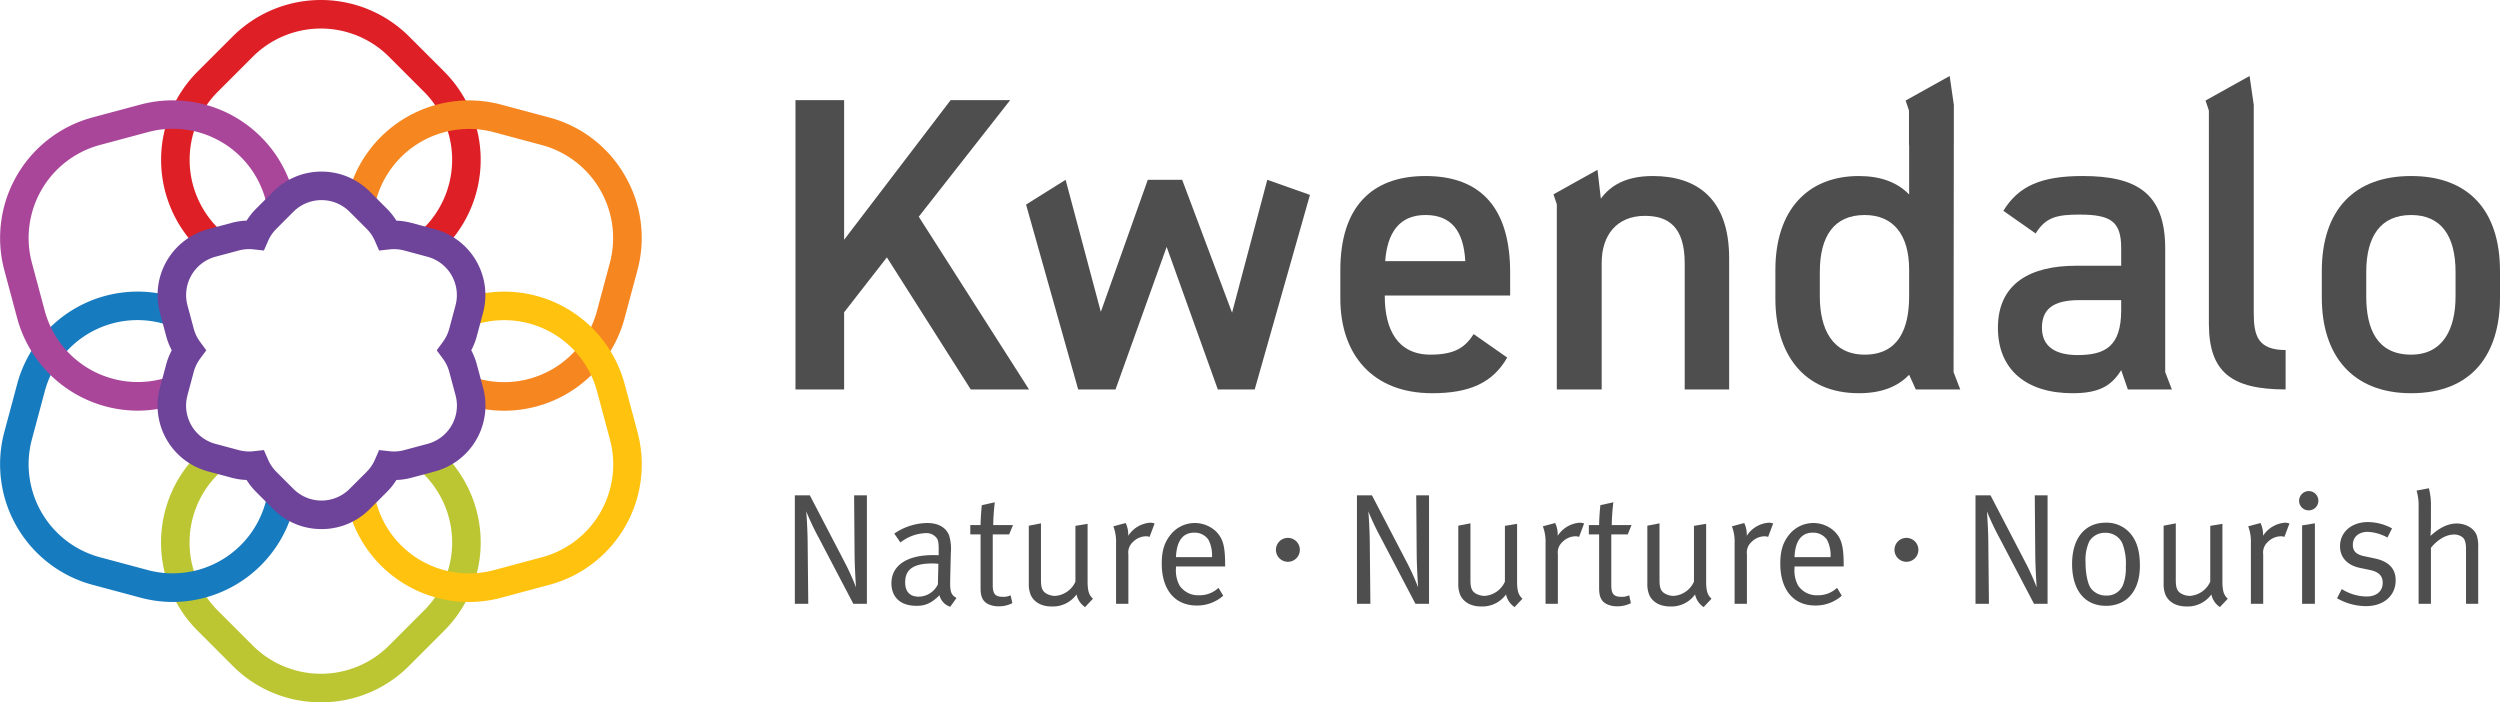
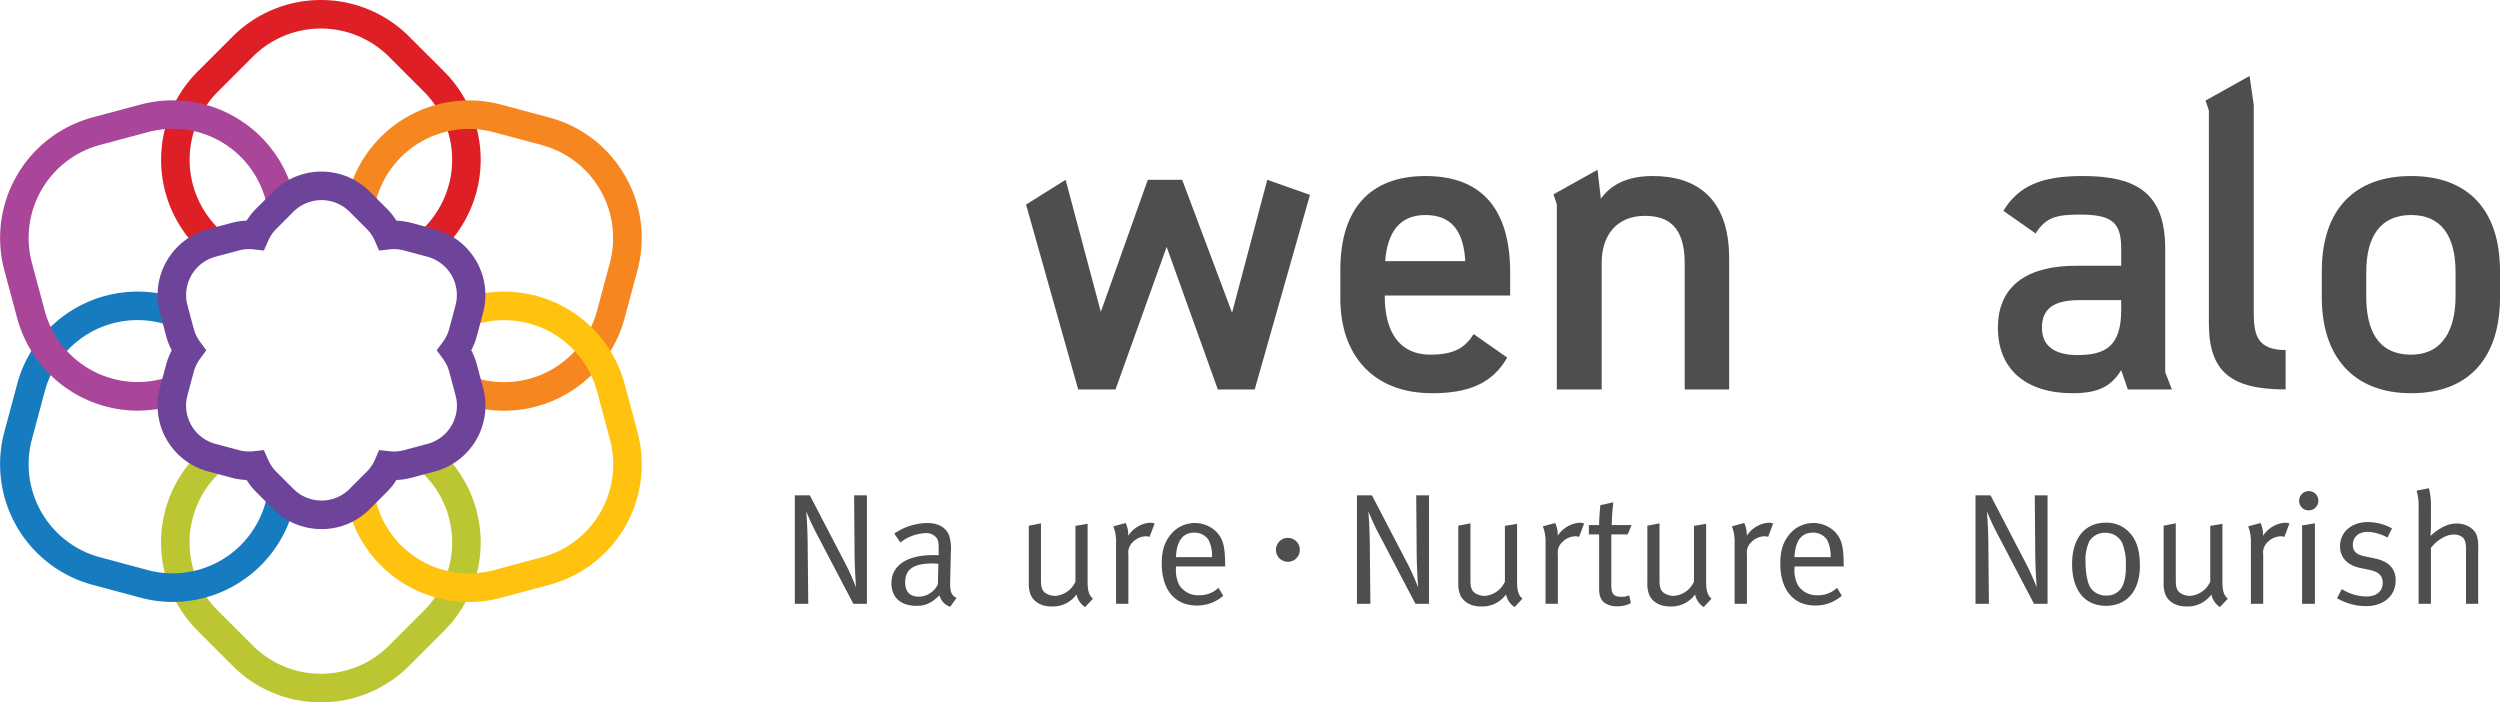
<svg xmlns="http://www.w3.org/2000/svg" id="Layer_1" data-name="Layer 1" viewBox="0 0 638.616 179.399">
  <g>
-     <path id="fullLogo" d="M247.974,99.482,226.552,65.743,215.627,79.774V99.482H203.203V25.578h12.424V61.245l27.205-35.666h15.209L234.692,55.354,262.861,99.482Z" style="fill: #4f4e4e" />
    <path id="fullLogo-2" data-name="fullLogo" d="M284.952,99.482H275.419L262.102,52.259l10.104-6.33,8.997,33.739,11.996-33.739h8.783L314.727,79.881l8.997-33.953,10.9,3.86L320.511,99.482h-9.425L298.018,63.066Z" style="fill: #4f4e4e" />
    <path id="fullLogo-3" data-name="fullLogo" d="M385.012,91.342c-3.749,6.534-9.747,9.104-19.172,9.104-15.316,0-23.456-9.961-23.456-24.206V68.957c0-15.745,7.712-23.992,21.743-23.992,14.674,0,21.636,8.783,21.636,24.634V75.49H353.736v.214c0,8.354,3.213,14.888,11.675,14.888,6.319,0,8.89-1.928,11.032-5.248ZM353.843,66.707H374.301c-.428-7.819-3.642-11.782-10.175-11.782C357.485,54.926,354.379,59.424,353.843,66.707Z" style="fill: #4f4e4e" />
    <path id="fullLogo-4" data-name="fullLogo" d="M397.684,52.2l-.852-2.555,11.246-6.271.852,7.375c2.356-3.213,6.212-5.784,13.281-5.784,11.032,0,19.493,5.569,19.493,20.993V99.482H430.351V67.243c0-9.426-4.284-12.103-10.175-12.103-7.069,0-11.032,4.82-11.032,11.996V99.482h-11.46V52.2" style="fill: #4f4e4e" />
-     <path id="fullLogo-5" data-name="fullLogo" d="M499.034,95.059l.061-58.074H499.1V26.786l-1.066-7.375-11.246,6.271.852,2.555v8.747h.041V49.677c-2.999-3.106-7.284-4.712-12.853-4.712-12.96,0-21.314,8.569-21.314,23.992V76.24c0,14.031,7.069,24.206,21.314,24.206,5.891,0,9.961-1.714,12.853-4.713l1.703,3.749h11.353ZM487.681,75.704c0,8.354-2.785,14.888-11.354,14.888-8.247,0-11.46-6.533-11.46-14.888V69.492c0-9.318,3.749-14.566,11.46-14.566,7.39,0,11.354,5.141,11.354,13.924Z" style="fill: #4f4e4e" />
    <path id="fullLogo-6" data-name="fullLogo" d="M575.711,79.989V26.786l-1.068-7.375L563.397,25.683l.852,2.555v8.747h.002v45.681c0,12.317,5.677,16.816,19.601,16.816V89.414C576.783,89.414,575.711,85.772,575.711,79.989Z" style="fill: #4f4e4e" />
    <path id="fullLogo-7" data-name="fullLogo" d="M638.616,76.026c0,14.245-6.962,24.42-22.706,24.42-14.995,0-22.814-9.64-22.814-24.42v-6.748c0-15.744,8.354-24.313,22.814-24.313s22.706,8.569,22.706,24.313Zm-11.353-.322V69.492c0-9.318-3.749-14.566-11.353-14.566-7.712,0-11.46,5.355-11.46,14.566v6.212c0,8.354,2.784,14.888,11.46,14.888C624.05,90.592,627.263,84.059,627.263,75.704Z" style="fill: #4f4e4e" />
    <path id="fullLogo-8" data-name="fullLogo" d="M553.095,95.059l1.703,4.423H543.552L541.849,94.555c-2.57,4.177-5.891,5.891-12.424,5.891-11.782,0-19.065-5.998-19.065-16.709,0-11.46,8.461-15.852,19.922-15.852H541.849V63.387c0-6.747-2.57-8.569-10.603-8.569-5.784,0-8.676.643-11.246,4.82l-8.248-5.784c3.856-6.319,9.64-8.89,20.243-8.89,13.71,0,21.1,4.284,21.1,18.529ZM541.849,76.668H531.138c-6.747,0-9.532,2.357-9.532,7.069,0,4.927,3.642,6.962,9.104,6.962,6.962,0,11.139-2.142,11.139-11.46Z" style="fill: #4f4e4e" />
    <path id="fullLogo-9" data-name="fullLogo" d="M217.977,154.232l-8.883-16.957a67.922,67.922,0,0,1-3.149-6.662c.081.808.323,4.36.364,7.55l.161,16.069h-3.432V126.535h3.835l9.206,17.684a63.462,63.462,0,0,1,2.584,5.814c0-.081-.323-4.482-.363-8.438l-.121-15.06h3.269v27.697Z" style="fill: #4f4e4e" />
    <path id="fullLogo-10" data-name="fullLogo" d="M242.731,154.999a4.128,4.128,0,0,1-2.746-2.947c-1.938,1.938-3.513,2.705-5.814,2.705-4.967,0-6.46-3.028-6.46-5.733,0-4.562,3.916-7.227,10.658-7.227.444,0,.768,0,1.413.041v-1.413c0-1.776-.08-2.503-.645-3.149a3.303,3.303,0,0,0-2.705-1.09,11.131,11.131,0,0,0-6.42,2.382l-1.574-2.261a15.144,15.144,0,0,1,8.438-2.705c2.785,0,4.724,1.09,5.571,3.149a11.933,11.933,0,0,1,.444,4.441l-.161,6.622c-.081,3.27.121,4.118,1.614,4.926Zm-4.604-11.062c-5.087,0-6.903,1.736-6.903,4.805,0,2.382,1.171,3.674,3.472,3.674a5.514,5.514,0,0,0,4.886-3.149l.121-5.248C239.299,143.977,238.572,143.936,238.128,143.936Z" style="fill: #4f4e4e" />
-     <path id="fullLogo-11" data-name="fullLogo" d="M257.794,136.507h-4.199v12.96c0,2.221.606,2.988,2.584,2.988a4.006,4.006,0,0,0,1.978-.404l.444,2.018a7.45,7.45,0,0,1-3.554.808,5.85,5.85,0,0,1-2.624-.565c-1.413-.686-1.938-1.978-1.938-3.997V136.507h-2.625v-2.382h2.625c0-1.736.242-4.441.322-5.087l3.312-.727a53.522,53.522,0,0,0-.404,5.814h5.047Z" style="fill: #4f4e4e" />
    <path id="fullLogo-12" data-name="fullLogo" d="M277.176,155.08a5.194,5.194,0,0,1-2.18-3.23,7.46,7.46,0,0,1-6.38,3.069c-2.543,0-4.44-1.09-5.289-2.867a7.206,7.206,0,0,1-.524-2.988V134.287l3.108-.605v14.454c0,1.898.283,2.746,1.212,3.392a4.51,4.51,0,0,0,2.463.686,6.151,6.151,0,0,0,5.127-3.634V134.327l3.109-.525v14.656c0,2.543.363,3.553,1.372,4.481Z" style="fill: #4f4e4e" />
    <path id="fullLogo-13" data-name="fullLogo" d="M293.652,137.153a2.695,2.695,0,0,0-.889-.162,4.792,4.792,0,0,0-3.352,1.454,3.623,3.623,0,0,0-1.171,3.19v12.597h-3.148V138.728a10.887,10.887,0,0,0-.686-4.28l3.149-.848a7.014,7.014,0,0,1,.645,3.27,7.289,7.289,0,0,1,5.652-3.351,3.675,3.675,0,0,1,1.091.202Z" style="fill: #4f4e4e" />
    <path id="fullLogo-14" data-name="fullLogo" d="M300.397,144.704v.484a8.023,8.023,0,0,0,.929,4.401,5.688,5.688,0,0,0,5.007,2.463,6.923,6.923,0,0,0,4.926-1.897l1.211,2.019a10.044,10.044,0,0,1-6.783,2.503c-5.571,0-8.923-4.038-8.923-10.7,0-3.391.728-5.571,2.423-7.59a7.896,7.896,0,0,1,11.467-.605c1.735,1.776,2.301,3.674,2.301,8.479v.444Zm8.277-6.864a4.278,4.278,0,0,0-3.634-1.776c-2.867,0-4.481,2.099-4.644,6.258h9.206A8.633,8.633,0,0,0,308.674,137.84Z" style="fill: #4f4e4e" />
    <path id="fullLogo-15" data-name="fullLogo" d="M328.986,143.508a3.055,3.055,0,1,1,3.055-3.055A3.049,3.049,0,0,1,328.986,143.508Z" style="fill: #4f4e4e" />
    <path id="fullLogo-16" data-name="fullLogo" d="M361.567,154.232l-8.883-16.957a67.898,67.898,0,0,1-3.149-6.662c.081.808.323,4.36.364,7.55l.161,16.069h-3.432V126.535h3.835l9.206,17.684a63.431,63.431,0,0,1,2.584,5.814c0-.081-.323-4.482-.363-8.438l-.121-15.06h3.27v27.697Z" style="fill: #4f4e4e" />
    <path id="fullLogo-17" data-name="fullLogo" d="M386.887,155.08a5.195,5.195,0,0,1-2.18-3.23,7.459,7.459,0,0,1-6.38,3.069c-2.543,0-4.44-1.09-5.289-2.867a7.205,7.205,0,0,1-.524-2.988V134.287l3.108-.605v14.454c0,1.898.283,2.746,1.212,3.392a4.509,4.509,0,0,0,2.463.686,6.151,6.151,0,0,0,5.127-3.634V134.327l3.109-.525v14.656c0,2.543.363,3.553,1.372,4.481Z" style="fill: #4f4e4e" />
    <path id="fullLogo-18" data-name="fullLogo" d="M403.363,137.153a2.695,2.695,0,0,0-.889-.162,4.792,4.792,0,0,0-3.352,1.454,3.623,3.623,0,0,0-1.171,3.19v12.597h-3.148V138.728a10.885,10.885,0,0,0-.686-4.28l3.149-.848a7.014,7.014,0,0,1,.645,3.27,7.289,7.289,0,0,1,5.652-3.351,3.675,3.675,0,0,1,1.091.202Z" style="fill: #4f4e4e" />
    <path id="fullLogo-19" data-name="fullLogo" d="M415.8,136.507h-4.199v12.96c0,2.221.606,2.988,2.584,2.988a4.007,4.007,0,0,0,1.978-.404l.444,2.018a7.45,7.45,0,0,1-3.554.808,5.85,5.85,0,0,1-2.624-.565c-1.413-.686-1.938-1.978-1.938-3.997V136.507h-2.625v-2.382h2.625c0-1.736.242-4.441.322-5.087l3.312-.727a53.495,53.495,0,0,0-.404,5.814h5.047Z" style="fill: #4f4e4e" />
    <path id="fullLogo-20" data-name="fullLogo" d="M435.182,155.08a5.194,5.194,0,0,1-2.18-3.23,7.46,7.46,0,0,1-6.38,3.069c-2.543,0-4.44-1.09-5.289-2.867a7.205,7.205,0,0,1-.524-2.988V134.287l3.108-.605v14.454c0,1.898.283,2.746,1.212,3.392a4.509,4.509,0,0,0,2.463.686,6.152,6.152,0,0,0,5.127-3.634V134.327l3.109-.525v14.656c0,2.543.363,3.553,1.372,4.481Z" style="fill: #4f4e4e" />
    <path id="fullLogo-21" data-name="fullLogo" d="M451.658,137.153a2.695,2.695,0,0,0-.889-.162,4.792,4.792,0,0,0-3.352,1.454,3.622,3.622,0,0,0-1.171,3.19v12.597h-3.148V138.728a10.885,10.885,0,0,0-.686-4.28l3.149-.848a7.013,7.013,0,0,1,.645,3.27,7.289,7.289,0,0,1,5.652-3.351,3.675,3.675,0,0,1,1.091.202Z" style="fill: #4f4e4e" />
    <path id="fullLogo-22" data-name="fullLogo" d="M458.402,144.704v.484a8.021,8.021,0,0,0,.929,4.401,5.688,5.688,0,0,0,5.007,2.463,6.923,6.923,0,0,0,4.926-1.897l1.211,2.019a10.044,10.044,0,0,1-6.783,2.503c-5.571,0-8.923-4.038-8.923-10.7,0-3.391.728-5.571,2.423-7.59a7.896,7.896,0,0,1,11.467-.605c1.735,1.776,2.301,3.674,2.301,8.479v.444ZM466.68,137.84a4.278,4.278,0,0,0-3.634-1.776c-2.867,0-4.481,2.099-4.644,6.258h9.206A8.633,8.633,0,0,0,466.68,137.84Z" style="fill: #4f4e4e" />
-     <path id="fullLogo-23" data-name="fullLogo" d="M486.992,143.508a3.055,3.055,0,1,1,3.055-3.055A3.049,3.049,0,0,1,486.992,143.508Z" style="fill: #4f4e4e" />
    <path id="fullLogo-24" data-name="fullLogo" d="M519.574,154.232l-8.883-16.957a67.898,67.898,0,0,1-3.149-6.662c.081.808.323,4.36.363,7.55l.162,16.069h-3.432V126.535h3.835l9.206,17.684a63.448,63.448,0,0,1,2.584,5.814c0-.081-.323-4.482-.363-8.438l-.121-15.06h3.269v27.697Z" style="fill: #4f4e4e" />
    <path id="fullLogo-25" data-name="fullLogo" d="M537.989,154.757c-5.532,0-8.681-4.078-8.681-10.699,0-6.541,3.269-10.538,8.56-10.538a7.969,7.969,0,0,1,6.903,3.513c1.252,1.817,1.857,4.199,1.857,7.469C546.629,151.204,543.036,154.757,537.989,154.757Zm4.118-16.069a4.659,4.659,0,0,0-4.28-2.584,4.595,4.595,0,0,0-4.118,2.18,11.249,11.249,0,0,0-.969,5.249c0,2.826.484,5.33,1.251,6.581a4.775,4.775,0,0,0,4.078,2.018,4.367,4.367,0,0,0,4.36-3.028,11.916,11.916,0,0,0,.606-4.361A14.235,14.235,0,0,0,542.107,138.688Z" style="fill: #4f4e4e" />
    <path id="fullLogo-26" data-name="fullLogo" d="M567.062,155.08a5.195,5.195,0,0,1-2.18-3.23,7.459,7.459,0,0,1-6.38,3.069c-2.543,0-4.44-1.09-5.289-2.867a7.205,7.205,0,0,1-.524-2.988V134.287l3.108-.605v14.454c0,1.898.283,2.746,1.212,3.392a4.509,4.509,0,0,0,2.463.686,6.151,6.151,0,0,0,5.127-3.634V134.327l3.109-.525v14.656c0,2.543.363,3.553,1.373,4.481Z" style="fill: #4f4e4e" />
    <path id="fullLogo-27" data-name="fullLogo" d="M583.539,137.153a2.696,2.696,0,0,0-.889-.162,4.792,4.792,0,0,0-3.352,1.454,3.623,3.623,0,0,0-1.171,3.19v12.597H574.98V138.728a10.885,10.885,0,0,0-.686-4.28l3.149-.848a7.014,7.014,0,0,1,.645,3.27A7.289,7.289,0,0,1,583.74,133.52a3.675,3.675,0,0,1,1.091.202Z" style="fill: #4f4e4e" />
    <path id="fullLogo-28" data-name="fullLogo" d="M589.758,130.371a2.438,2.438,0,0,1-2.463-2.423,2.481,2.481,0,0,1,2.463-2.503,2.463,2.463,0,0,1,0,4.926Zm-1.695,23.861V134.206l3.27-.525v20.551Z" style="fill: #4f4e4e" />
    <path id="fullLogo-29" data-name="fullLogo" d="M604.375,154.837a14.895,14.895,0,0,1-7.389-2.019l1.211-2.342a12.085,12.085,0,0,0,6.38,1.897c2.463,0,4.077-1.332,4.077-3.472,0-1.817-1.009-2.826-3.311-3.31l-2.503-.525c-3.31-.686-5.088-2.746-5.088-5.531,0-3.634,2.948-6.177,7.146-6.177a13.108,13.108,0,0,1,6.138,1.615l-1.171,2.342a11.426,11.426,0,0,0-5.047-1.454c-2.302,0-3.796,1.333-3.796,3.311,0,1.534.768,2.462,2.907,2.907l2.665.565c3.634.767,5.369,2.624,5.369,5.612C611.965,152.173,608.896,154.837,604.375,154.837Z" style="fill: #4f4e4e" />
    <path id="fullLogo-30" data-name="fullLogo" d="M629.936,154.232V140.343c0-1.494-.202-2.422-.767-2.987a3.335,3.335,0,0,0-2.342-.808c-1.938,0-4.118,1.251-5.854,3.392v14.292h-3.148v-24.79a13.165,13.165,0,0,0-.525-4.118l3.149-.606a17.179,17.179,0,0,1,.524,4.765v4.683c0,1.131-.08,2.463-.121,2.746,1.817-1.696,4.119-3.189,6.703-3.189,2.422,0,4.603,1.332,5.168,3.189a8.978,8.978,0,0,1,.322,2.907v14.414Z" style="fill: #4f4e4e" />
    <path id="fullLogo-31" data-name="fullLogo" d="M113.103,116.488l-.494-.494a13.674,13.674,0,0,1-2.433.91l-4.22,1.131,2.801,2.8a25.177,25.177,0,0,1,0,35.49l-9.039,9.039a25.178,25.178,0,0,1-35.489,0l-9.039-9.039a25.124,25.124,0,0,1,0-35.49l2.87-2.87L54.083,116.9a13.662,13.662,0,0,1-2.642-1.011l-.599.599a31.278,31.278,0,0,0,0,44.183l9.039,9.039a31.325,31.325,0,0,0,44.184,0l9.039-9.039a31.325,31.325,0,0,0,0-44.183Z" style="fill: #bcc632" />
    <path id="fullLogo-32" data-name="fullLogo" d="M81.972,179.399a31.588,31.588,0,0,1-22.496-9.284l-9.039-9.038a31.85,31.85,0,0,1,0-44.991l.892-.892.369.187a13.144,13.144,0,0,0,2.532.969l4.932,1.321-3.569,3.57a24.551,24.551,0,0,0,0,34.681l9.039,9.039a24.607,24.607,0,0,0,34.681,0l9.038-9.039a24.606,24.606,0,0,0,0-34.682l-3.5-3.5,5.176-1.387a13.148,13.148,0,0,0,2.332-.872l.366-.177.782.782a31.895,31.895,0,0,1,0,44.991l-9.038,9.039A31.589,31.589,0,0,1,81.972,179.399Z" style="fill: #bcc632" />
    <path id="fullLogo-33" data-name="fullLogo" d="M51.156,63.226a13.651,13.651,0,0,1,2.928-1.163l3.63-.973-2.527-2.527a25.177,25.177,0,0,1,0-35.489l9.039-9.039a25.177,25.177,0,0,1,35.489,0l9.039,9.039a25.177,25.177,0,0,1,0,35.49l-2.469,2.469,3.88,1.04a13.66,13.66,0,0,1,2.721,1.053l.214-.214a31.325,31.325,0,0,0,0-44.183l-9.039-9.039a31.325,31.325,0,0,0-44.183,0L50.84,18.727a31.325,31.325,0,0,0,0,44.183Z" style="fill: #de1f26" />
    <path id="fullLogo-34" data-name="fullLogo" d="M51.052,63.93l-.616-.616a31.896,31.896,0,0,1,0-44.991L59.475,9.284a31.895,31.895,0,0,1,44.991,0l9.039,9.038a31.897,31.897,0,0,1,0,44.992l-.509.509-.371-.191a13.102,13.102,0,0,0-2.607-1.009l-4.836-1.296,3.168-3.168a24.606,24.606,0,0,0,0-34.681l-9.039-9.039a24.605,24.605,0,0,0-34.681,0l-9.039,9.039a24.605,24.605,0,0,0,0,34.681l3.227,3.227-4.586,1.229a13.124,13.124,0,0,0-2.805,1.115Z" style="fill: #de1f26" />
    <path id="fullLogo-35" data-name="fullLogo" d="M159.139,45.15a31.02,31.02,0,0,0-18.941-14.574L127.85,27.267A31.324,31.324,0,0,0,89.587,49.359l-.069.258a13.656,13.656,0,0,1,2.333,1.868l2.784,2.784.89-3.32A25.178,25.178,0,0,1,126.26,33.205l12.347,3.309a25.178,25.178,0,0,1,17.745,30.735l-3.308,12.347A25.124,25.124,0,0,1,122.308,97.341l-3.381-.906.972,3.626a13.65,13.65,0,0,1,.457,3.12l.362.097a31.227,31.227,0,0,0,38.263-22.092L162.289,68.84A31.02,31.02,0,0,0,159.139,45.15Z" style="fill: #f6861f" />
    <path id="fullLogo-36" data-name="fullLogo" d="M128.796,104.918a31.792,31.792,0,0,1-8.227-1.087l-.772-.207-.013-.424a13.136,13.136,0,0,0-.438-2.99l-1.228-4.582,4.336,1.162A24.554,24.554,0,0,0,152.491,79.448L155.8,67.101a24.606,24.606,0,0,0-17.34-30.035l-12.347-3.308A24.606,24.606,0,0,0,96.076,51.098l-1.146,4.275L91.447,51.89a13.105,13.105,0,0,0-2.236-1.79l-.354-.225.178-.664a31.895,31.895,0,0,1,38.963-22.495l12.347,3.308a31.588,31.588,0,0,1,19.288,14.84h0a31.588,31.588,0,0,1,3.208,24.124l-3.308,12.347A31.866,31.866,0,0,1,128.796,104.918Z" style="fill: #f6861f" />
    <path id="fullLogo-37" data-name="fullLogo" d="M162.308,110.563,159,98.216a31.277,31.277,0,0,0-38.263-22.092l-.408.109a13.681,13.681,0,0,1-.439,2.681l-1.097,4.095,3.534-.947A25.124,25.124,0,0,1,153.062,99.807l3.308,12.347a25.124,25.124,0,0,1-17.745,30.735l-12.348,3.309a25.124,25.124,0,0,1-30.735-17.745l-.984-3.672-2.707,2.707a13.657,13.657,0,0,1-2.417,1.92l.17.636a31.227,31.227,0,0,0,38.263,22.092l12.348-3.308A31.278,31.278,0,0,0,162.308,110.563Z" style="fill: #ffc20e" />
    <path id="fullLogo-38" data-name="fullLogo" d="M119.79,153.775a31.866,31.866,0,0,1-30.737-23.583l-.28-1.044.358-.224a13.121,13.121,0,0,0,2.317-1.84l3.406-3.407,1.24,4.628A24.551,24.551,0,0,0,126.13,145.646l12.348-3.308a24.552,24.552,0,0,0,17.34-30.035L152.51,99.954a24.551,24.551,0,0,0-30.035-17.34l-4.49,1.203,1.353-5.05a13.163,13.163,0,0,0,.421-2.569l.026-.41.804-.215A31.849,31.849,0,0,1,159.552,98.068l3.308,12.347a31.85,31.85,0,0,1-22.496,38.964l-12.348,3.308A31.81,31.81,0,0,1,119.79,153.775Z" style="fill: #ffc20e" />
-     <path id="fullLogo-39" data-name="fullLogo" d="M72.404,127.488l-2.951-2.951-1.047,3.909A25.178,25.178,0,0,1,37.67,146.19l-12.347-3.308A25.178,25.178,0,0,1,7.579,112.147L10.887,99.8A25.082,25.082,0,0,1,41.622,82.055l3.858,1.034L44.36,78.906a13.68,13.68,0,0,1-.432-2.597l-.715-.192A31.278,31.278,0,0,0,4.949,98.209L1.641,110.556A31.324,31.324,0,0,0,23.733,148.82L36.08,152.128a31.324,31.324,0,0,0,38.263-22.091l.213-.794A13.692,13.692,0,0,1,72.404,127.488Z" style="fill: #177bc0" />
+     <path id="fullLogo-39" data-name="fullLogo" d="M72.404,127.488l-2.951-2.951-1.047,3.909A25.178,25.178,0,0,1,37.67,146.19l-12.347-3.308A25.178,25.178,0,0,1,7.579,112.147L10.887,99.8A25.082,25.082,0,0,1,41.622,82.055l3.858,1.034L44.36,78.906a13.68,13.68,0,0,1-.432-2.597l-.715-.192A31.278,31.278,0,0,0,4.949,98.209L1.641,110.556A31.324,31.324,0,0,0,23.733,148.82L36.08,152.128a31.324,31.324,0,0,0,38.263-22.091l.213-.794Z" style="fill: #177bc0" />
    <path id="fullLogo-40" data-name="fullLogo" d="M44.158,153.769a31.799,31.799,0,0,1-8.227-1.089l-12.347-3.308A31.895,31.895,0,0,1,1.089,110.408L4.397,98.061A31.85,31.85,0,0,1,43.361,75.565l1.109.297.028.407a13.165,13.165,0,0,0,.414,2.489l1.377,5.139-4.814-1.29A24.511,24.511,0,0,0,11.439,99.948L8.13,112.295a24.606,24.606,0,0,0,17.34,30.035l12.347,3.308a24.607,24.607,0,0,0,30.035-17.341l1.303-4.864,3.651,3.651a13.169,13.169,0,0,0,2.062,1.682l.344.227-.319,1.192a31.964,31.964,0,0,1-30.736,23.584Z" style="fill: #177bc0" />
    <path id="fullLogo-41" data-name="fullLogo" d="M44.359,100.058,45.36,96.321l-3.736,1.001A25.178,25.178,0,0,1,10.889,79.578L7.581,67.23A25.178,25.178,0,0,1,25.325,36.495l12.347-3.308a25.178,25.178,0,0,1,30.735,17.745l.961,3.588,3.034-3.034a13.675,13.675,0,0,1,2.063-1.694l-.121-.451A31.325,31.325,0,0,0,36.082,27.249L23.735,30.558A31.324,31.324,0,0,0,1.643,68.821L4.951,81.168A31.221,31.221,0,0,0,43.215,103.26l.691-.185A13.656,13.656,0,0,1,44.359,100.058Z" style="fill: #a9469a" />
    <path id="fullLogo-42" data-name="fullLogo" d="M35.136,104.901A31.964,31.964,0,0,1,4.399,81.316L1.091,68.969A31.896,31.896,0,0,1,23.587,30.006L35.934,26.697A31.896,31.896,0,0,1,74.897,49.193l.227.846-.34.228A13.144,13.144,0,0,0,72.807,51.89l-3.733,3.734L67.856,51.08A24.514,24.514,0,0,0,37.82,33.739L25.473,37.047a24.606,24.606,0,0,0-17.34,30.035L11.441,79.43A24.606,24.606,0,0,0,41.476,96.77l4.691-1.257-1.257,4.692a13.109,13.109,0,0,0-.434,2.892l-.016.421-1.098.294A31.799,31.799,0,0,1,35.136,104.901Z" style="fill: #a9469a" />
    <path id="fullLogo-43" data-name="fullLogo" d="M82.128,135.153a17.28,17.28,0,0,1-12.302-5.088l-4.413-4.412a17.127,17.127,0,0,1-2.418-3.046,17.119,17.119,0,0,1-3.828-.571L53.14,120.421a17.416,17.416,0,0,1-12.302-21.307l1.615-6.029a17.108,17.108,0,0,1,1.422-3.605,17.062,17.062,0,0,1-1.421-3.604L40.839,79.849a17.437,17.437,0,0,1,12.302-21.307l6.027-1.615a17.104,17.104,0,0,1,3.833-.571,17.104,17.104,0,0,1,2.411-3.035l4.413-4.413a17.438,17.438,0,0,1,24.603,0l4.413,4.413a17.102,17.102,0,0,1,2.417,3.044,17.081,17.081,0,0,1,3.822.571l6.028,1.615A17.438,17.438,0,0,1,123.41,79.858l-1.615,6.027a17.102,17.102,0,0,1-1.416,3.593,17.076,17.076,0,0,1,1.425,3.611l1.615,6.027a17.417,17.417,0,0,1-12.302,21.307L105.09,122.04a17.094,17.094,0,0,1-3.831.571,17.073,17.073,0,0,1-2.417,3.042L94.43,130.065A17.281,17.281,0,0,1,82.128,135.153ZM67.41,114.968l1.075,2.457a9.983,9.983,0,0,0,2.083,3.073L74.981,124.91a10.12,10.12,0,0,0,14.294,0l4.412-4.413a9.959,9.959,0,0,0,2.081-3.069l1.075-2.459,2.667.296a9.966,9.966,0,0,0,3.692-.268l6.029-1.615a10.119,10.119,0,0,0,7.147-12.379l-1.616-6.028a9.954,9.954,0,0,0-1.615-3.334l-1.589-2.158,1.586-2.16a9.959,9.959,0,0,0,1.609-3.325l1.615-6.027a10.148,10.148,0,0,0-7.146-12.379l-6.028-1.616a9.976,9.976,0,0,0-3.687-.269l-2.665.294-1.074-2.457a9.969,9.969,0,0,0-2.082-3.07l-4.413-4.413a10.147,10.147,0,0,0-14.293,0l-4.413,4.413A9.952,9.952,0,0,0,68.489,61.54l-1.076,2.456L64.748,63.7a9.972,9.972,0,0,0-3.692.268l-6.028,1.615a10.147,10.147,0,0,0-7.147,12.378l1.615,6.029a9.96,9.96,0,0,0,1.613,3.331l1.588,2.16-1.588,2.16a9.963,9.963,0,0,0-1.614,3.332l-1.616,6.028A10.119,10.119,0,0,0,55.026,113.38l6.028,1.615a9.962,9.962,0,0,0,3.69.269Z" style="fill: #6e439a" />
  </g>
</svg>